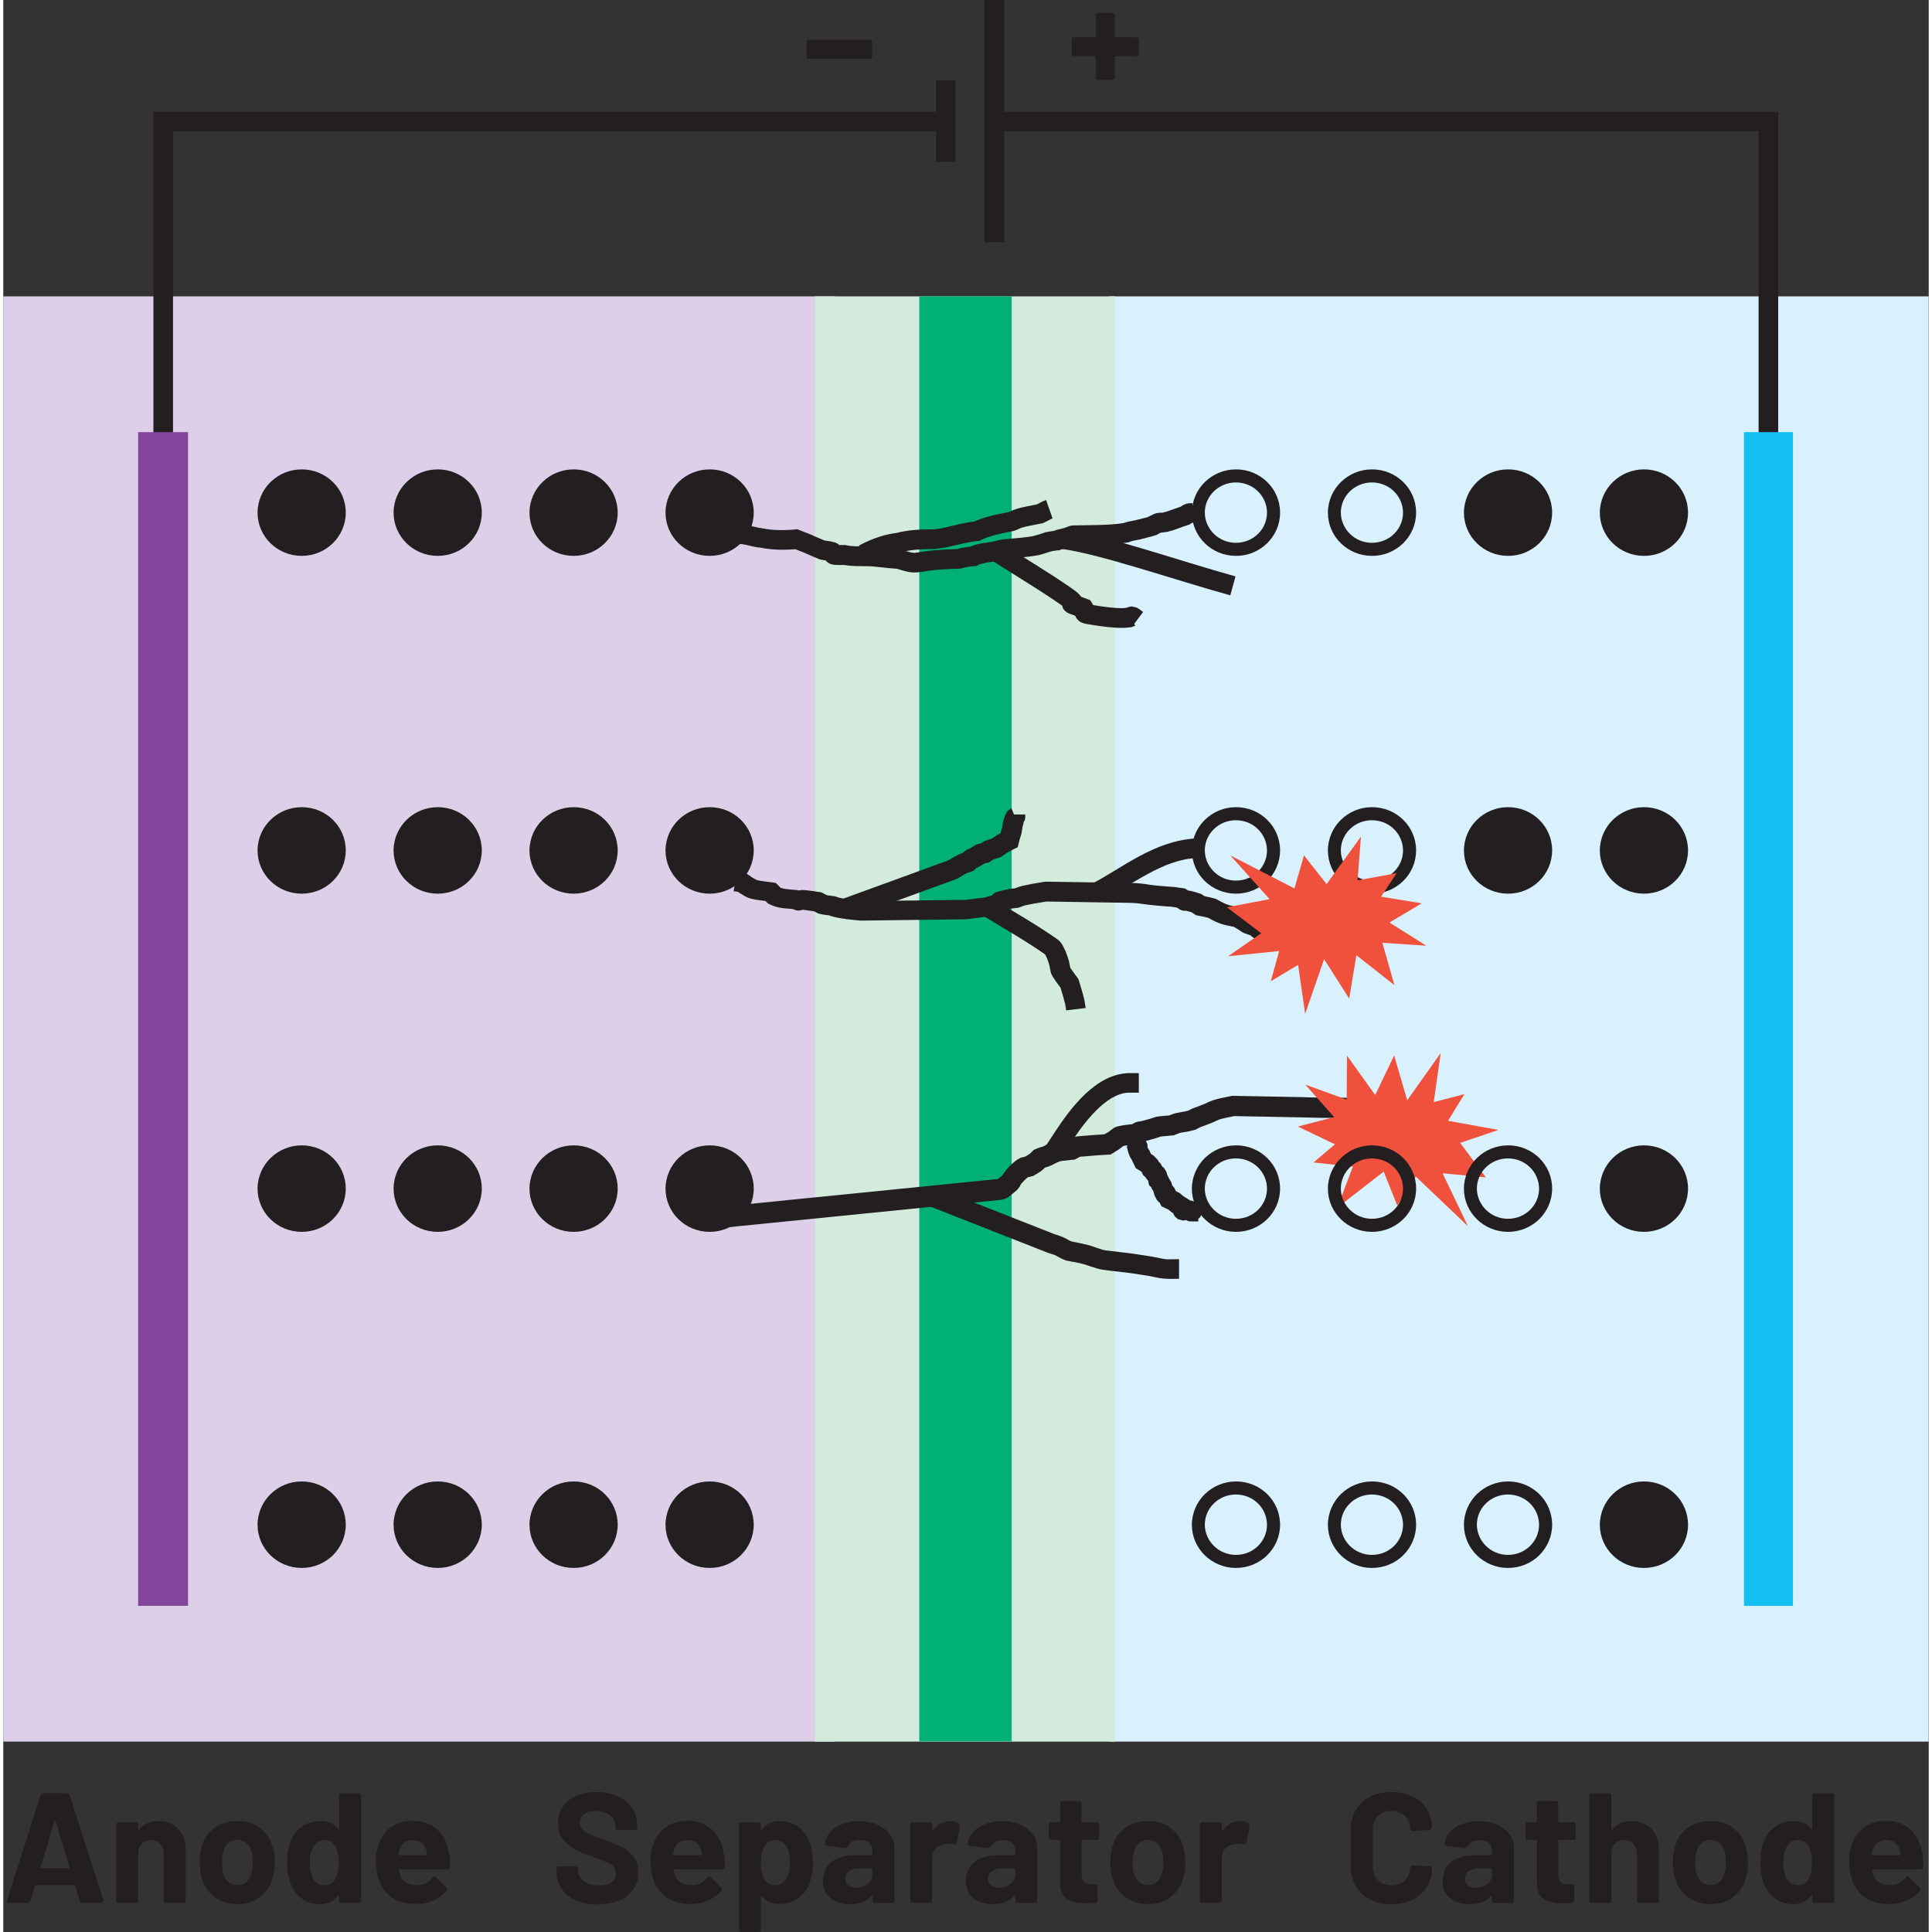
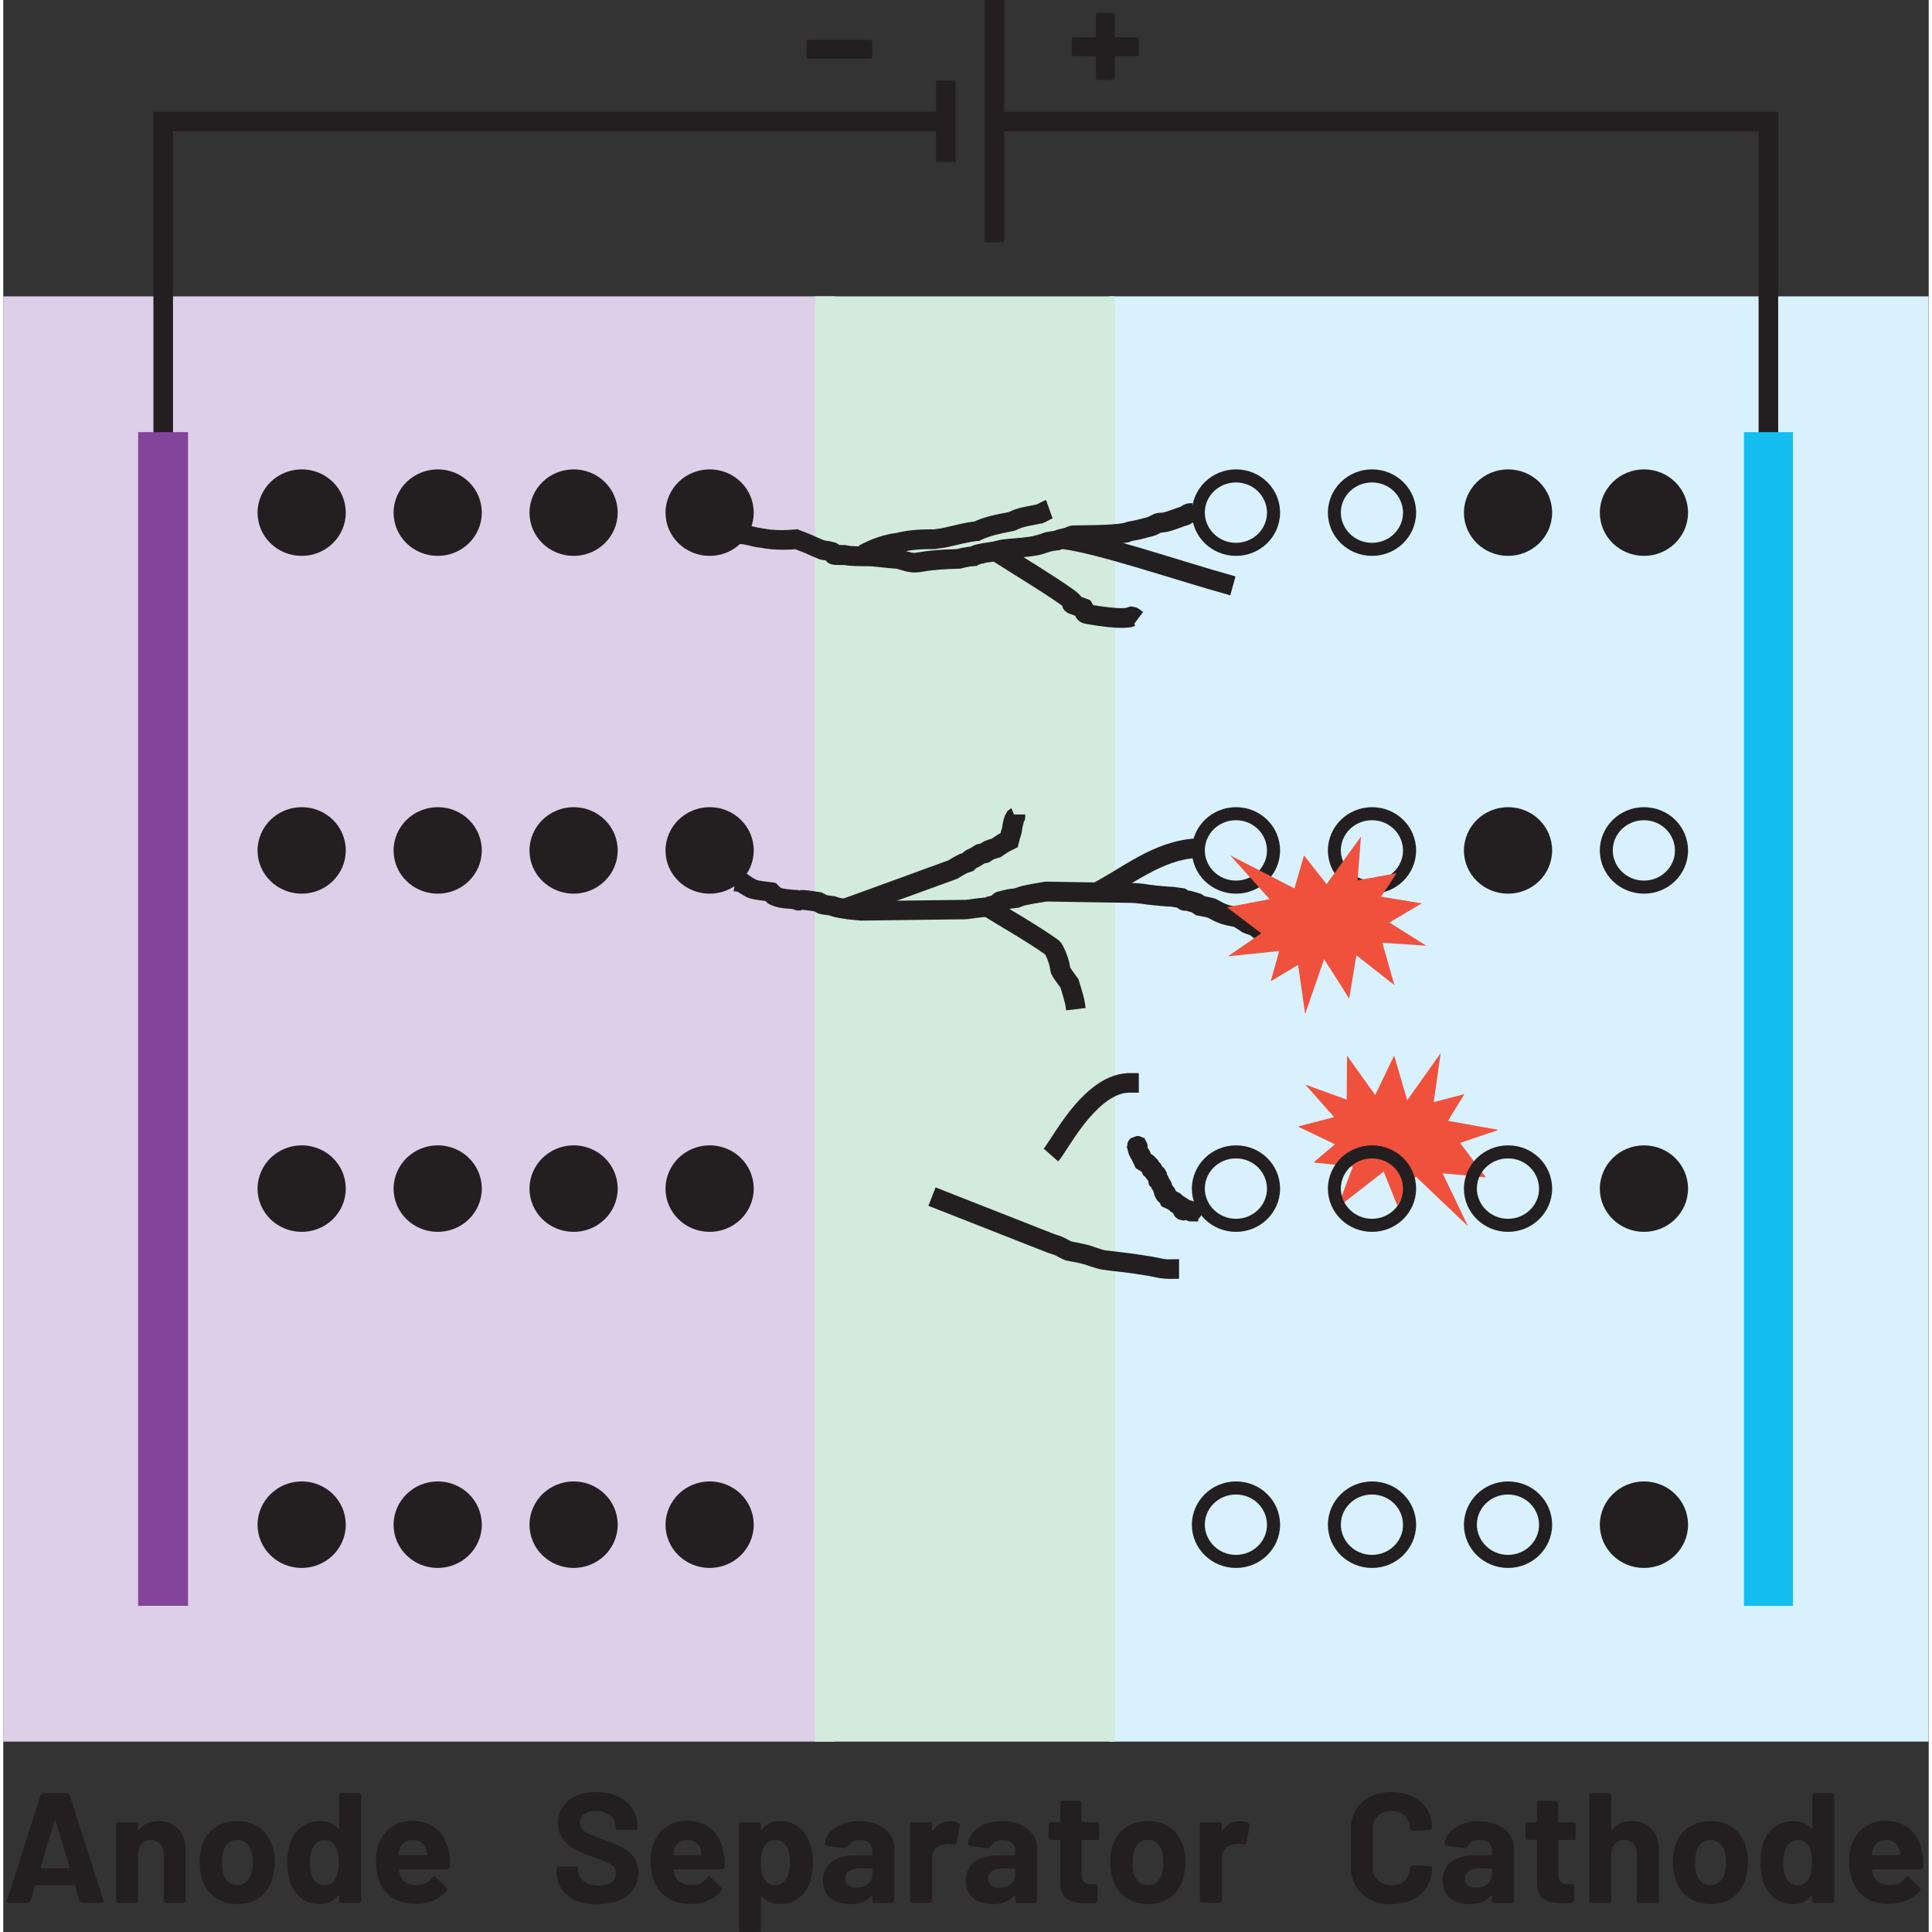
<svg xmlns="http://www.w3.org/2000/svg" id="uuid-df239a40-dd8b-4090-8acc-01e5957c69e6" width="2.05in" height="2.05in" viewBox="0 0 147.35 147.85">
  <rect x="0" y="0" width="147.35" height="147.85" fill="#333333" stroke="none" />
  <rect x="84.63" y="22.68" width="62.71" height="110.6" fill="#d9f1fd" stroke-width="0" />
  <rect y="22.68" width="63.66" height="110.6" fill="#dccfe7" stroke-width="0" />
  <rect x="62.12" y="22.68" width="22.97" height="110.6" fill="#d3ebdd" stroke-width="0" />
-   <polyline points="70.1 22.68 70.1 133.26 77.17 133.26 77.17 22.68" fill="#00b076" stroke-width="0" />
  <path d="M83.84,69.04c2.6-1.35,4.9-3.29,7.54-3.38l-.06-1.5c-3.32.17-5.78,2.36-8.15,3.54l.68,1.34h0Z" fill="#231f20" stroke-width="0" />
  <path d="M55.81,68.19c.27.04.44.05.48.07l.24-.71-.42.62.29.2.02.02h.03c.14.09.37.27.76.38h0c.52.13.98.15,1.35.21l.12-.74-.53.53.29.29.07.07.09.05c.72.38,1.44.33,1.86.39l.08-.75-.24.71.26.09.08.03s.05.03.23.03c.07,0,.2,0,.41-.12.22-.12.37-.47.34-.63-.01-.25-.07-.29-.08-.33v-.03s-.65.33-.65.33h.71c0-.23-.08-.32-.08-.33l-.63.33h.71-.73l.51.52.22-.52h-.73l.51.52-.47-.48.12.66s.15-.01.34-.18l-.47-.48.12.66-.06-.34.02.35h.04s-.06-.35-.06-.35l.02.35h.01c.09,0,.44.03,1.16.14l.12-.74-.34.67.39.2.07.03.07.02c.34.09.61.09.78.12l.11-.74-.24.71.29.1h.03s.03.02.03.02c.76.19,1.49.25,2.17.31h.04s7.9-.1,7.9-.1h0c.37-.01.65-.08.86-.1h0s.88-.1.88-.1h.08s.34-.12.34-.12l.37-.09h.06s.06-.04.06-.04l.35-.18.19-.16c.07-.08.21-.23.22-.54,0-.33-.22-.56-.32-.63l-.24-.12-.2.61.28-.57-.08-.03-.2.61.28-.57-.32.66.5-.53-.18-.12-.32.66.5-.53-.51.54h.75c0-.28-.15-.47-.24-.54l-.51.54h.75-.74l.56.49c.07-.08.18-.25.18-.49h-.74l.56.49-.54-.47.3.65.24-.18-.54-.47.3.65-.22-.48.17.5.05-.02-.22-.48.17.5v-.02s0,.02,0,.02h0s0-.02,0-.02v.02s.22-.05.55-.13h0c.14-.04.35-.05.62-.09h.07s.07-.03.07-.03c.25-.09.41-.16.5-.17h0c.89-.18.28-.06,1.64-.29l-.12-.74v.75s6.37.1,6.37.1v-.75s0,.75,0,.75c.48.01.71.04.94.07.23.03.51.08.97.12.93.09,1.14.1,1.28.1h.04s0-.1,0-.1v.1s0,0,0,0v-.1s0,.1,0,.1v-.42l-.05.42h.05s0-.42,0-.42l-.05.42s.18.03.66.1l.11-.74-.42.62.25.17.11.07c.05.03.18.09.38.1l.25-.04h.02s-.19-.54-.19-.54v.57s.19-.03.19-.03l-.19-.54v.57s0-.17,0-.17l-.02.17h.02s0-.17,0-.17l-.02.17s.21.04.57.16l.24-.71-.42.62.29.2.12.08.62.12.37.09.18-.73-.33.67c.22.11.49.28.84.42h0s0,0,0,0c.47.19.94.26,1.31.33l.15-.74-.39.64.48.29.28.19.05.03.06.03c.28.12.51.17.66.23l.23-.71-.45.6.29.23.07.05.1.07c.06.03.19.1.38.1l.33-.07h.01s-.31-.63-.31-.63l.17.68.14-.05-.31-.63.17.68-.16-.65v.67s.16-.02.16-.02l-.16-.65v.67s0-.5,0-.5l-.08.49h.08s0-.49,0-.49l-.08.49.02-.09-.02.09h0s.02-.09.02-.09l-.02.09.19.06.3.12h.01s.23-.44.23-.44l-.3.4.07.04.23-.44-.3.4.42-.57-.54.45.12.11.42-.57-.54.45.57-.48h-.74c0,.28.12.41.17.48l.57-.48h-.74s.75,0,.75,0l-.49-.57c-.13.1-.27.34-.26.57h.75l-.49-.57.48.56-.12-.73c-.06.02-.16.02-.36.17l.48.56-.12-.73.12.68v-.69h-.12s.12.69.12.69v-.69.5l.07-.5h-.07s0,.5,0,.5l.07-.5v.09s0-.09,0-.09h0s-.01.09-.01.09l.02-.09h0s-.01,0-.01,0h-.11s-.18.01-.18.01c-.33.08-.57.38-.57.73,0,.23.1.38.15.46l.22.2.15.07h.06s.11.04.4.11l.18-.73-.63.41.2.3.08.13.13.08c.36.23.69.22.87.23h.13v-1.5h-.13s-.11,0-.11,0l-.03.19.1-.15-.07-.03-.03.19.1-.15-.42.62.63-.41-.2-.3-.16-.24-.28-.07-.35-.09-.07-.02h-.01s-.1.45-.1.45l.11-.45h0s-.1.45-.1.45l.11-.45-.17.7.19-.7h-.02s-.17.7-.17.7l.19-.7-.2.72.24-.71h-.04s-.2.71-.2.71l.24-.71-.24.71.32-.68-.08-.03-.24.71.32-.68-.32.68.45-.6-.13-.08-.32.68.45-.6-.45.6.6-.46-.14-.14-.45.6.6-.46-.6.46h.75c0-.23-.1-.38-.15-.46l-.6.46h.75-.75l.18.73-.18-.73v.75s.18-.02.18-.02l-.18-.73v.75s0-.75,0-.75l-.11.74h.11s0-.74,0-.74l-.11.74v-.08s0,.08,0,.08h0s.01-.08.01-.08v.08s.16.02.16.02l.22-.03.29-.15c.13-.1.27-.34.26-.57-.02-.38-.18-.48-.23-.55l-.2-.14c-.12-.07-.24-.11-.49-.21-.27-.09-.38-.14-.63-.15l-.31.06-.05.02h0s.33.66.33.66v-.74c-.19,0-.32.07-.33.08l.33.66v-.74s0,.74,0,.74l.37-.64s-.18-.1-.37-.1v.74l.37-.64-.33.57.4-.53-.07-.05-.33.57.4-.53-.11.15.12-.14h0s-.11.14-.11.14l.12-.14s-.14-.12-.38-.3l-.1-.07-.12-.04c-.24-.08-.42-.12-.52-.17l-.31.68.42-.62-.29-.2h-.02s-.51-.31-.51-.31l-.11-.07-.13-.03c-.4-.08-.79-.15-1.05-.26h0c-.2-.08-.43-.22-.73-.37l-.07-.04-.47-.12h-.02s-.36-.08-.36-.08l-.17-.11-.08-.06-.1-.03c-.54-.17-.75-.23-1.02-.24l-.27.04h-.04s.05.16.05.16l-.05-.15h0s.05.15.05.15l-.05-.15.23.67v-.71l-.23.04.23.67v-.71.7l.33-.62s-.14-.08-.33-.08v.7l.33-.62-.15.28.17-.26h-.02s-.15.26-.15.26l.17-.26-.26-.17-.14-.09-.17-.02c-.66-.09-.62-.1-.82-.11h-.04s-.22,0-1.14-.09c-.42-.04-.63-.08-.9-.12-.27-.04-.59-.07-1.11-.08h0s-6.45-.1-6.45-.1h-.07c-1.32.23-.82.13-1.69.31h0c-.32.07-.54.18-.68.22l.24.71-.11-.74c-.19.03-.44.04-.75.11h0c-.27.06-.43.1-.54.13l-.17.05-.16.07-.18.15c-.07.08-.19.26-.19.5l.14.44.28.24.12.05.12-.37-.14.36h.02s.12-.36.12-.36l-.14.36.24-.63-.42.53.18.1.24-.63-.42.53.45-.57h-.73c0,.29.18.51.28.57l.45-.57h-.73.71l-.52-.49c-.05.06-.18.2-.19.49h.71l-.52-.49.4.38-.32-.45-.09.08.4.38-.32-.45.11.16-.1-.17h-.01s.11.17.11.17l-.1-.17-.14.06.3.69-.18-.73-.39.1h-.03s-.24.09-.24.09l-.8.09h0c-.32.04-.56.09-.72.09h0s-7.85.1-7.85.1v.75s.08-.75.08-.75c-.7-.07-1.36-.13-1.95-.28l-.18.73.24-.71-.29-.1-.06-.02h-.07c-.29-.05-.49-.06-.59-.09l-.2.72.34-.67-.39-.2-.1-.05-.12-.02c-.76-.12-1.13-.16-1.39-.16l-.35.05-.32.19c-.14.12-.24.37-.23.55,0,.22.07.32.09.36h0s.62-.31.62-.31l-.64.28.02.05.62-.33-.64.28.68-.29h-.74c0,.19.05.25.06.29l.68-.29h-.74s.75,0,.75,0l-.41-.63c-.22.12-.36.46-.34.63h.75l-.41-.63.4.63v-.74c-.07,0-.2,0-.4.12l.4.63v-.74.66l.18-.64-.18-.02v.66l.18-.64s-.1-.03-.28-.09l-.08-.03h-.08c-.56-.05-1.08-.08-1.28-.21l-.36.66.53-.53-.29-.29-.17-.17-.24-.04c-.48-.07-.89-.1-1.2-.18h0s-.18-.08-.42-.23l-.37.65.42-.62-.29-.2-.08-.06-.1-.03c-.34-.11-.58-.1-.7-.13l-.25,1.48h0Z" fill="#231f20" stroke-width="0" />
  <path d="M74.62,69.85c1.76,1.1,3.54,2.08,5.17,3.23h0s.18-.25.18-.25l-.25.19.07.06.18-.25-.25.19s.12.21.19.41c.08.2.14.42.17.52l.72-.2-.74.15.1.49.02.09.04.08c.11.23.24.4.39.62.15.2.3.4.38.51l.6-.45-.72.21c.14.48.28.93.39,1.36h0s.05.3.05.3l.03.21,1.49-.18s-.05-.4-.11-.68h0c-.12-.5-.27-.96-.4-1.4l-.04-.13-.08-.11c-.09-.12-.23-.31-.36-.49l-.17-.25-.05-.09v-.02s-.05.02-.05.02l.04-.02h0s-.04.02-.04.02l.04-.02-.68.31.74-.15-.1-.49v-.03s-.01-.03-.01-.03c-.05-.18-.14-.47-.26-.77l-.22-.45c-.09-.15-.17-.3-.4-.47h0c-1.72-1.21-3.53-2.21-5.24-3.28l-.8,1.27h0Z" fill="#231f20" stroke-width="0" />
  <path d="M64.51,70.34l8.49-3.09.55-.33-.39-.64.36.66c.18-.1.24-.13.27-.14.03-.01.11-.04.29-.1l.17-.06.12-.12.16-.16h0s-.41-.44-.41-.44l.26.54.15-.1-.41-.44.26.54-.25-.52.21.54.05-.02-.25-.52.21.54h0c.08-.03.22-.09.46-.23h0s.32-.2.32-.2l.07-.06.02-.02h0s0,0,0,0h0s0-.01,0-.01h0s-.44-.5-.44-.5l.24.63.2-.12-.44-.51.24.63-.18-.47.11.49.06-.02-.18-.47.11.49s.14-.03.36-.08l.13-.03.4-.27-.41-.62.31.68.28-.1.2-.06.11-.03.1-.07c.36-.24.48-.33.51-.34.01-.01.08-.04.39-.2l.31-.15.18-.7.09-.27v-.04s.02-.04.02-.04c.06-.3.07-.49.09-.55h0s.08-.27.08-.27h0s-.47-.24-.47-.24l.39.35.08-.12-.47-.23.39.35-.52-.47.31.62.21-.16-.52-.47.31.62-.31-.62.26.64.04-.02-.31-.62.26.64.22-.14.2-.3c.07-.25.04-.25.05-.3v-.17h-1.5v.17h.48l-.47-.06v.06s.47,0,.47,0l-.47-.06.73.09-.53-.51c-.18.19-.19.37-.2.42l.73.09-.53-.51.53.51-.34-.66-.2.15.53.51-.34-.66.32.63-.27-.65-.05.02.32.63-.27-.65-.3.21-.19.34c-.04.11-.08.23-.13.42h0c-.08.32-.08.53-.11.62l.73.16-.71-.24-.1.29v.03s-.11.42-.11.42l.73.18-.34-.67c-.29.15-.36.17-.51.26-.13.08-.2.14-.55.37l.42.62-.2-.72s-.4.11-.69.23l-.06.03-.35.23.41.62-.18-.73-.28.07-.19.05-.24.15h-.01s0,.01,0,.01l-.15.09h0s-.21.11-.21.11h-.03s-.17.1-.17.1c-.23.17-.17.15-.33.3l.53.53-.24-.71-.38.13c-.14.06-.24.12-.43.22h-.01s-.44.27-.44.27l-8.35,3.04.51,1.41h0Z" fill="#231f20" stroke-width="0" />
-   <path d="M55.23,93.94l21.13-2.12h0c.56-.09.76-.4.86-.45h0s.37-.31.37-.31l.22-.29.07-.21-.39-.09.35.2.04-.11-.39-.09.35.2-.05-.03.05.03h0s-.05-.03-.05-.03l.05.03.08-.1h0s.29-.31.29-.31l.16-.14.05-.04h0s-.29-.69-.29-.69l.18.73.39-.1.13-.03.11-.07c.11-.08.39-.19.7-.49h0s.2-.2.2-.2l-.53-.53.33.67s.21-.03.59-.2h0c.29-.16.67-.33.73-.32h0s.88-.1.88-.1h.13s.51-.27.51-.27l-.34-.67.16.73h0s0,0,0,0h0s0-.01,0-.01h0c.11,0,.69-.06,1.2-.1.52-.04,1-.07,1.05-.07h.18s.64-.4.64-.4l.03-.02.42-.32-.45-.6.34.67-.13-.26.1.28.03-.02-.13-.26.1.28s.31-.07.54-.09c.25-.03.45-.04.51-.05l.19-.02.16-.1.24-.17h0s-.25-.39-.25-.39l.21.42.05-.03-.25-.39.21.42-.28-.56.07.62.21-.06-.28-.56.07.62-.02-.13v.13s.02,0,.02,0l-.02-.13v.13c.08,0,.28-.03.58-.11.4-.11.63-.18.78-.23l.2-.07-.03-.1.03.1h0s-.03-.1-.03-.1l.03.1-.06-.23.04.24h.02s-.06-.24-.06-.24l.04.24h.04c.1-.01.34-.03.85-.08h.08s.08-.04.08-.04c.27-.1.42-.17.47-.17.36-.06.44-.07.56-.09.13-.03.19-.05.48-.12l.08-.02.07-.04c.19-.1.29-.15.34-.17h.03s-.12-.28-.12-.28l.09.28h.03s-.12-.28-.12-.28l.09.28c.06-.02.22-.07.78-.29h0c.29-.12.5-.23.64-.28.27-.09.79-.19,1.18-.27l-.15-.74v.75s5.28.1,5.28.1v-.75s0,.75,0,.75c1.02.03,1.71.04,2.19.04.38,0,.63,0,.81,0,.25,0,.33,0,.48.03.15.03.4.09.87.21l.18-.73-.42.62.29.2.07.05.08.03c.28.1.44.15.68.16l.3-.05.04-.02h0s-.28-.67-.28-.67v.72c.18,0,.27-.06.28-.06l-.28-.67v.72s0-.72,0-.72l-.46.56s.2.16.46.16v-.72l-.46.56.31-.38-.35.34.04.03.31-.38-.35.34.17.17,1.06-1.06-.15-.15-.1-.09s-.22-.17-.49-.18l-.29.06h0s.22.56.22.56v-.61s-.22.04-.22.04l.22.56v-.61s0,.37,0,.37l.05-.36h-.05s0,.36,0,.36l.05-.36h-.04s-.16-.07-.16-.07l-.26.7.42-.62-.29-.2-.11-.07-.13-.03c-.46-.11-.71-.18-.96-.23-.25-.05-.48-.06-.75-.06-.2,0-.45,0-.81,0-.47,0-1.14,0-2.14-.04h0s-5.38-.1-5.38-.1l-.08.02c-.38.08-.92.17-1.37.32-.33.11-.56.25-.73.31h0c-.28.11-.45.17-.54.21l-.12.04-.21.08c-.07.03-.16.08-.37.19l.34.67-.18-.73c-.3.07-.37.09-.4.1-.04,0-.16.02-.52.09-.36.07-.58.19-.7.23l.24.71-.07-.75c-.79.08-.81.06-1.11.12l-.27.09c-.12.04-.32.1-.7.2l-.27.06h-.06s-.24.06-.24.06c-.28.13-.22.13-.44.27l.42.62-.08-.75h0c-.08,0-.35.03-.63.06l-.44.07c-.15.03-.27.05-.46.14l-.06.03-.41.31-.46.27.39.64-.06-.75s-.56.04-1.11.08c-.27.02-.55.04-.79.06-.24.02-.4.04-.56.07l-.09.02-.36.18-.75.08h0c-.57.08-.96.34-1.23.47h0s-.2.03-.59.2l-.11.06-.28.28h0s-.19.12-.48.3l.42.62-.18-.73-.39.1h-.06s-.05.04-.05.04c-.3.14-.48.31-.66.47l-.4.41h0s-.28.39-.28.39l-.09.25.49.11-.48-.16v.04s.48.11.48.11l-.48-.16.57.19-.48-.35-.08.17.57.19-.48-.35.29.21-.26-.25-.03.04.29.21-.26-.25-.25.2h0s-.2.16-.2.16h-.01s.12.22.12.22l-.03-.24-.1.03.12.21-.03-.24.09.74-.07-.75-21.12,2.12.15,1.49h0Z" fill="#231f20" stroke-width="0" />
  <path d="M70.83,92.29l9.08,3.57h0c.27.1.46.14.55.18h0c.17.07.42.25.81.4l.06.02.55.11.15-.74-.16.73c.32.07.6.12.84.19h0s0,0,0,0c0,0,.28.09.54.18.28.09.55.18.83.23.82.12,1.6.18,2.35.29h0s1.27.2,1.27.2h0c.3.05.67.16,1.13.2h0s0,0,0,0l.43.02c.27,0,.51-.01.72-.01v-1.5c-.27,0-.51.01-.72.01h-.29s0-.01,0-.01c-.27-.02-.61-.12-1.03-.19h0s-1.28-.2-1.28-.2h0s0,0,0,0c-.82-.12-1.61-.19-2.36-.29-.04,0-.33-.08-.57-.17-.26-.09-.46-.16-.62-.21h0c-.34-.09-.65-.15-.93-.21h0s-.5-.1-.5-.1l-.15.74.27-.7c-.16-.05-.39-.22-.76-.38h0c-.28-.12-.5-.16-.62-.21l-.26.7.27-.7-9.08-3.57-.55,1.4h0Z" fill="#231f20" stroke-width="0" />
  <path d="M80.73,88.88c.26-.3.5-.71.86-1.25.52-.8,1.21-1.81,2.01-2.61.79-.81,1.66-1.36,2.47-1.4h0s.24,0,.24,0c.17,0,.37,0,.59,0v-1.5c-.17,0-.37,0-.59,0h-.34s0,.01,0,.01c-.92.06-1.74.46-2.44.98-1.06.78-1.91,1.87-2.58,2.82-.33.48-.62.92-.85,1.28-.23.35-.42.63-.48.69l1.12.99h0Z" fill="#231f20" stroke-width="0" />
  <path d="M85.94,87.73l.18.32.05.09.04.06.06.07.1.09c.06.03.13.12.44.14l.44-.14c.2-.15.26-.32.29-.41l.03-.2c0-.19-.03-.21-.04-.25l-.06-.14-.1-.14-.12-.12c-.07-.05-.17-.16-.49-.17l-.47.17c-.19.16-.24.32-.26.41l-.02.2c0,.2.03.28.08.46h0c.05.19.13.37.21.49l.1.16.66-.35-.68.33.19.39.09.2.42.26.04.04.04.09.08.16.16.13.05.09.02.02.02.02.1.13.06.07.08.07.11.07c.06.03.15.08.35.09.19.02.52-.14.64-.35.12-.2.11-.33.12-.4l-.04-.24-.07-.15-.05-.08-.02-.03v-.02s-.02-.02-.02-.02l-.02-.03-.04-.05-.08-.07-.12-.08c-.06-.03-.15-.08-.35-.09-.2,0-.39.08-.53.22-.14.14-.22.33-.22.53h0s.04.23.04.23l.05.12.03.06.17.26.63-.41-.73.16.06.29.04.21.16.16.04.09.02.04.1.15.09.3v.03s.02.03.02.03l.11.23.08.13.12.13c.07.05.19.18.5.19.26.01.52-.17.61-.31.14-.2.13-.29.14-.35v-.12s0-.1,0-.1h0s-.33,0-.33,0h.33v-.02s-.33.02-.33.02h.33-.65l.63.17.02-.17h-.65l.63.17-.71-.19.56.47.14-.28-.71-.19.56.47-.57-.48v.74c.22,0,.48-.14.57-.27l-.57-.48v.74-.73l-.42.6c.07.05.19.13.42.13v-.73l-.42.6.37-.53-.52.38.15.15.37-.53-.52.38.18-.13-.19.12v.02s.19-.13.19-.13l-.19.12.09.17h0s.09.2.09.2l.11.23.55.26.14.13.05.04.37.23.4-.64-.71.23.1.3.13.24.24.2.37.1c.22,0,.3-.06.33-.07h.02s-.12-.29-.12-.29v.3l.12-.03-.12-.28v.3-.03.03s0,0,0,0v-.03.03s.03,0,.03,0l.07.02h0s.2-.49.2-.49l-.31.43.11.06.2-.49-.31.43.41-.58-.56.43.16.15.41-.58-.56.43.59-.45h-.74c0,.21.09.36.15.45l.59-.45h-.74s.74,0,.74,0l-.58-.46c-.08.1-.16.27-.16.46h.74l-.58-.46.57.45-.27-.67-.3.23.57.45-.27-.67.22.57v-.61s-.22.04-.22.04l.22.57v-.61s0,.71,0,.71l.08-.71h-.08s0,.71,0,.71l.08-.71-.08.74.21-.71-.13-.03-.08.74.21-.71-.21.72.42-.62-.2-.09-.21.72.42-.62-.42.62.61-.44-.19-.19-.42.62.61-.44-.61.44h.75l-.14-.44-.61.44h.75-.75l.51.55c.08-.07.24-.24.24-.55h-.75l.51.55-.51-.55.25.71.26-.16-.51-.55.25.71-.23-.67.09.7.15-.03-.23-.67.09.7v-.06s0,.06,0,.06h0s0-.06,0-.06v.06s.18,0,.44,0v-1.5c-.22,0-.37,0-.46,0h-.12s-.07.01-.07.01l-.09.02-.14.05-.18.12c-.08.07-.24.24-.24.55l.14.44c.14.18.25.22.31.25.2.08.21.05.25.06h.06s.21-.02.21-.02l.23-.09.22-.19c.08-.1.17-.28.16-.47,0-.19-.07-.34-.13-.43l-.26-.24-.4-.15-.41-.06-.44.08-.06.02.03.07-.03-.07h0s.03.07.03.07l-.03-.07.25.64v-.69l-.25.05.25.64v-.69.72l.35-.63-.35-.09v.72l.35-.63-.33.61.61-.33s-.08-.16-.28-.27l-.33.61.61-.33-.39.21.41-.16-.03-.05-.39.21.41-.16-.07-.21-.08-.26-.49-.31-.17-.15-.08-.07-.5-.24-.33.68.67-.33-.09-.19h0s-.16-.3-.16-.3l-.11-.15-.14-.13c-.08-.05-.2-.14-.44-.14-.23,0-.48.14-.58.27-.15.2-.15.31-.17.38v.14s0,.1,0,.1h0s.4,0,.4,0h-.4v.02s.4-.02.4-.02h-.4.68l-.66-.16-.02.16h.68l-.66-.16.72.17-.59-.44-.13.27.72.17-.59-.44.6.44v-.75c-.26-.01-.52.17-.6.3l.6.44v-.75.74l.49-.55c-.06-.05-.18-.17-.49-.19v.74l.49-.55-.44.5.57-.35-.13-.15-.44.5.57-.35h0s-.05-.12-.05-.12l-.69.29.71-.23-.12-.39-.03-.09-.15-.24-.07-.15-.05-.11-.03-.03-.02-.08-.03-.13-.07-.12-.13-.21-.02-.04h0s-.55.33-.55.33l.55-.31h0s-.55.31-.55.31l.55-.31-.64.36.65-.33v-.03s-.65.36-.65.36l.65-.33-.67.34.69-.3-.02-.04-.67.34.69-.3-.69.3.71-.23-.02-.06-.69.3.71-.23-.71.23h.75s-.04-.23-.04-.23l-.71.23h.75s0,0,0,0h-.75v.75-.75l-.41.62c.06.03.13.11.41.13v-.75l-.41.62.41-.62-.55.51.14.12.41-.62-.55.51.55-.51-.61.43.06.07.55-.51-.61.43h0s0,0,0,0l.49-.26-.51.22.02.04.49-.26-.51.22.64-.28-.67.21.02.07.64-.28-.67.21.7-.23h-.74l.04.23.7-.23h-.74.75l-.63-.4c-.12.2-.11.33-.12.4h.75l-.63-.4.63.4v-.75c-.19-.02-.52.14-.63.35l.63.4v-.75.75l.35-.66c-.06-.03-.14-.08-.35-.09v.75l.35-.66-.33.63.52-.48s0-.03-.19-.14l-.33.63.52-.48-.25.24.27-.22h-.01s-.25.22-.25.22l.27-.22-.06-.08-.6.45.63-.4-.12-.2-.07-.11-.09-.07-.02-.03-.05-.11-.27-.28-.06-.07-.21-.13-.09-.19h0s0-.03,0-.03l-.16-.25-.03-.07h0s0,0,0,0l-.03-.12h0s-.45.05-.45.05h.45v-.06s-.45.06-.45.06h.45-.69l.63.27.06-.27h-.69l.63.27-.68-.29.46.58.22-.29-.68-.29.46.58-.46-.58v.74s.46-.16.46-.16l-.46-.58v.74s0-.73,0-.73l-.39.62c.07.04.18.11.39.11v-.73l-.39.62.33-.52-.53.34s0,.04.19.19l.33-.52-.53.34.38-.24-.4.21.02.03.38-.24-.4.21.56-.29-.58.25.02.04.56-.29-.58.25.66-.29-.68.23.02.06.66-.29-.68.23.71-.23h-.74l.04.23.71-.23h-.74.75l-.68-.31-.07.31h.75l-.68-.31.68.31-.44-.61-.25.3.68.31-.44-.61.44.61v-.75s-.44.14-.44.14l.44.61v-.75s0,.75,0,.75l.44-.61c-.06-.03-.13-.12-.44-.14v.75l.44-.61-.43.6.57-.48-.13-.12-.43.6.57-.48-.41.34.45-.28-.05-.06-.41.34.45-.28s-.06-.11-.16-.3l-1.32.71h0Z" fill="#231f20" stroke-width="0" />
  <path d="M56.32,41.61c.17.02.37.06.61.1l.11-.74-.14.74c.28.05.59.17,1.11.21l.05-.75-.16.73c.55.12,1.15.17,1.76.17.38,0,.77-.02,1.14-.05l-.06-.75-.28.7c.38.15.9.34,1.18.48h0s0,0,0,0c.31.14.52.22.73.31l.06.03.07.02c.25.06.48.08.66.11h.07s.11-.39.11-.39l-.24.33.13.07.11-.4-.24.33.41-.56h-.69c-.01.26.18.5.28.56l.41-.56h-.69.68l-.6-.32-.08.32h.68l-.6-.32.49.26-.45-.32-.04.06.49.26-.45-.32h0s-.14.1-.17.5l.15.45c.17.22.32.26.41.3.27.08.4.06.71.07h.4s-.02-.76-.02-.76l-.15.74c.72.14,1.28.09,1.65.11h.03s.03,0,.03,0h.14c.6,0,1.29.14,2.35.2l.04-.75-.23.71c.68.22,1.04.32,1.47.32.38,0,.61-.07,1.05-.13.45-.06,1.13-.13,2.34-.16h.08s.49-.12.49-.12l-.18-.73.15.74c.24-.05.38-.07.62-.09h.18s.15-.1.15-.1l.3-.1h.1s.09-.04.09-.04v-.02s0,.02,0,.02h0s0-.02,0-.02v.02s.26-.05.46-.07c.22-.03.41-.05.64-.12l-.22-.72.18.73c.35-.09.44-.11.5-.12.07-.01.22-.02.63-.07l-.08-.75.06.75c.46-.04,1.28-.1,1.83-.21h.02s.02,0,.02,0c.24-.06.45-.11.76-.22h0s.31-.1.31-.1l-.23-.71.18.73c.18-.05.3-.05.56-.09h.06s.33-.12.33-.12l.38-.09-.18-.73.14.74c.22-.04.36-.11.46-.15l.1-.04h.01s-.04-.19-.04-.19l.02.19h.02s-.04-.19-.04-.19l.02.19-.08-.75.02.75c1.12-.04,2.81,0,4.11-.21l.09-.02.08-.04c.08-.04.27-.08.66-.15h.02s.43-.11.43-.11h.04s.04-.02.04-.02c.14-.06.37-.07.75-.21h.02s.43-.22.43-.22h0s0,0,0,0l-.07-.14.03.15h.04s-.07-.15-.07-.15l.03.15h.11s.39-.05.39-.05l-.18-.73.16.73c.54-.12,1.01-.33,1.31-.43h0s.31-.1.31-.1l.07-.02.06-.04.27-.17.04-.03-.17-.24.15.25h.02s-.17-.25-.17-.25l.15.25-.32-.54.13.61.18-.07-.32-.54.13.61-.12-.53.02.55h.09s-.12-.55-.12-.55l.02.55h0s.25,0,.25,0l-.05-1.5h-.2s-.24.03-.24.03l-.25.1-.26.17.37.65-.23-.71-.31.1h0s0,0,0,0c-.39.13-.79.3-1.15.38h-.01s-.01,0-.01,0h-.02c-.06.02-.38-.03-.75.16l.34.67-.33-.67-.41.2.33.67-.29-.69c-.07.04-.3.06-.69.19l.26.7-.18-.73-.41.1.18.73-.14-.74c-.37.07-.65.11-.98.25l.3.69-.13-.74c-1.06.19-2.73.16-3.9.19h-.03s-.03,0-.03,0c-.25.03-.4.1-.51.15l-.17.06h-.02s-.43.11-.43.11h-.03s-.33.12-.33.12l.23.71-.12-.74c-.14.03-.35.04-.67.11h-.03s-.33.12-.33.12h0s0,0,0,0c-.25.08-.41.12-.67.19l.19.73-.15-.74c-.39.08-1.23.16-1.66.19h-.01s-.01,0-.01,0c-.39.04-.51.05-.68.07-.18.03-.31.06-.65.15h-.02s-.02.01-.02.01c0,0-.23.04-.45.07-.23.04-.45.05-.72.14l.26.71-.06-.75c-.36.03-.69.16-.93.3l.38.65-.04-.75c-.33.02-.58.07-.82.11h-.02s-.43.11-.43.11l.18.73-.02-.75c-1.25.03-2.01.1-2.51.17-.51.07-.74.12-.85.12-.12,0-.34-.04-1.01-.25l-.09-.03h-.09c-.95-.06-1.62-.21-2.44-.21h-.2s.03.75.03.75l.04-.75c-.52-.02-.93.01-1.43-.09l-.08-.02h-.08s-.37,0-.37,0c-.2,0-.31,0-.31-.01l-.08.51.24-.44-.16-.06-.08.51.24-.44-.34.62.57-.41-.23-.21-.34.62.57-.41-.59.42h.72s-.14-.42-.14-.42l-.59.42h.72s-.7,0-.7,0l.6.36s.09-.14.1-.36h-.7l.6.36-.42-.25.39.29.03-.04-.42-.25.39.29s.15-.1.18-.51l-.18-.51c-.16-.18-.3-.23-.4-.27l-.31-.08c-.24-.04-.46-.07-.57-.09l-.17.73.3-.69c-.29-.13-.48-.19-.7-.3l-.32.68.33-.67c-.4-.2-.93-.39-1.29-.53l-.16-.07-.18.02c-.33.03-.68.05-1.01.05-.52,0-1.03-.04-1.43-.13h-.05s-.06-.02-.06-.02c-.27-.02-.49-.1-.94-.19h-.01s-.01,0-.01,0c-.2-.03-.39-.07-.62-.1l-.21,1.48h0Z" fill="#231f20" stroke-width="0" />
  <path d="M66.19,43.09c.87-.47,1.69-.73,2.36-.8h.06s.06-.02.06-.02c.67-.18,1.5-.25,2.25-.25h.32s.09,0,.09,0l.08-.02c.13-.03.34-.05.57-.08h.01s.01,0,.01,0c.96-.2,1.84-.45,2.56-.52h.13s.12-.07.12-.07c.78-.36,1.44-.48,2.32-.66l-.15-.74.07.75c.26-.02.49-.12.61-.18l.25-.11h.02s.02-.01.02-.01c.29-.1.92-.2,1.54-.33h.05s.05-.03.05-.03c.33-.14.58-.31.71-.35l-.5-1.41c-.38.14-.7.36-.75.36l.27.7-.17-.73c-.53.12-1.15.2-1.68.38l.24.71-.2-.72c-.24.07-.41.16-.5.2l-.1.04h-.04s-.04.01-.04.01c-.85.17-1.68.31-2.66.76l.31.68-.07-.75c-.92.09-1.83.37-2.71.55l.15.73-.13-.74c-.12.02-.35.04-.61.09l.15.73.02-.75h-.36c-.83,0-1.77.06-2.63.29l.19.73-.08-.75c-.92.1-1.91.43-2.92.97l.71,1.32h0Z" fill="#231f20" stroke-width="0" />
  <path d="M80.94,42c2.86.36,8.57,2.34,12.96,3.56l.4-1.45c-4.34-1.2-9.98-3.19-13.17-3.6l-.19,1.49h0Z" fill="#231f20" stroke-width="0" />
  <path d="M75.81,42.99c1.68,1.08,3.44,2.12,4.98,3.19h.02s-.02,0-.02,0c.27.18.42.31.48.36l.02.02.24-.22-.28.16.04.06.24-.22-.28.16.57-.33h-.65c0,.18.06.28.08.33l.57-.33h-.65.71l-.38-.6c-.15.07-.35.37-.33.6h.71l-.38-.6.33.53-.03-.63s-.08-.02-.3.1l.33.53-.03-.63v.15s0-.15,0-.15h0s0,.15,0,.15v-.15s-.07,0-.07,0l-.16.03-.25.13c-.12.08-.3.32-.29.59,0,.28.13.43.19.5l.21.17.16.07c.11.04.33.12.82.3l.26-.7-.62.41.41-.27-.5.04.09.23.41-.27-.5.04v.11c.02.11.06.36.26.57.19.21.43.28.62.32,1.37.24,2.2.31,2.75.31.37,0,.63-.04.83-.09l.2-.07h0s-.22-.57-.22-.57v.61s.22-.04.22-.04l-.22-.57v.61s0-.64,0-.64l-.28.58.28.06v-.64l-.28.58.15-.32-.2.29.04.02.15-.32-.2.29.27.2.9-1.2-.3-.22-.18-.11-.37-.09c-.22,0-.33.07-.36.08l-.07.02c-.05.01-.17.03-.38.03-.41,0-1.17-.06-2.49-.29l-.04.21.08-.2h-.04s-.04.2-.04.2l.08-.2-.2.49.45-.28-.24-.21-.2.49.45-.28-.45.28.53-.09-.07-.19-.45.28.53-.09-.33.06.33-.03v-.03s-.33.06-.33.06l.33-.03v-.02c0-.06,0-.27-.16-.54l-.13-.2-.23-.09c-.37-.14-.59-.22-.73-.27l-.12-.04h0s-.22.55-.22.55l.28-.52-.06-.03-.22.55.28-.52-.35.64.47-.56-.12-.08-.35.64.47-.56-.48.57.61-.43-.14-.15-.48.57.61-.43-.61.43h.75c0-.21-.08-.35-.13-.43l-.61.43h.75s-.75,0-.75,0l.5.56c.11-.09.26-.32.25-.56h-.75l.5.56-.5-.55.14.73c.05-.02.13,0,.36-.18l-.5-.55.14.73-.13-.68.02.69h.11s-.13-.69-.13-.69l.02.69h.05s.32-.08.32-.08l.3-.24.16-.47c0-.28-.11-.41-.17-.5-.2-.26-.4-.41-.86-.73h0c-1.6-1.11-3.37-2.16-5.03-3.22l-.81,1.26h0Z" fill="#231f20" stroke-width="0" />
  <polygon points="105.64 89.66 102.09 92.42 103.28 89.28 100.27 88.96 101.91 87.57 99.07 86.21 101.85 85.49 99.64 83 102.81 84.15 102.83 80.78 104.99 83.8 106.44 80.77 107.44 84.2 110 80.59 109.47 84.34 111.82 83.73 110.56 85.77 114.42 86.47 111.49 87.46 113.46 90.1 110.15 89.79 112.09 93.84 108.1 90.04 106.68 92.26 105.64 89.66" fill="#f0513c" fill-rule="evenodd" stroke-width="0" />
  <path d="M31.32,140.81c.26,0,.49.07.67.2s.31.32.38.56c0,0,.02.1.06.34l-.05.06h-2.08l-.06-.06.08-.38c.16-.47.49-.71,1-.71ZM34.12,141.9c-.1-.78-.4-1.4-.88-1.86-.48-.46-1.13-.7-1.93-.7-.63,0-1.18.17-1.64.5-.46.34-.78.79-.97,1.36-.12.34-.18.72-.18,1.16,0,.65.08,1.17.25,1.57.21.56.55,1,1.03,1.31.48.31,1.06.47,1.75.47.5,0,.95-.09,1.37-.27.42-.18.76-.43,1.02-.76l.05-.1-.06-.11-.86-.85-.08-.05-.11.07c-.3.41-.7.62-1.21.62-.64,0-1.06-.22-1.27-.67l-.13-.48.05-.06h3.71l.16-.14c.02-.38,0-.72-.05-1.02ZM25.44,143.75c-.2.34-.48.52-.84.52-.39,0-.69-.17-.89-.52-.17-.32-.25-.72-.25-1.2,0-.54.1-.96.3-1.27.19-.31.48-.47.85-.47.35,0,.62.16.8.47.18.3.26.72.26,1.26s-.08.92-.24,1.21ZM25.7,137.36v2.57l-.02.05-.05-.02c-.32-.4-.77-.6-1.34-.6s-1.07.15-1.47.45c-.4.3-.69.71-.87,1.22-.14.42-.22.92-.22,1.49s.07,1.04.2,1.45c.18.54.47.97.87,1.28.4.31.89.47,1.45.47s1.04-.22,1.38-.66l.05-.02.02.04v.4l.04.1.1.04h1.4l.1-.04.04-.1v-8.11l-.04-.1-.1-.04h-1.4l-.1.04-.04.1ZM17.91,144.26c-.27,0-.5-.08-.69-.24-.19-.16-.32-.38-.4-.66-.06-.2-.08-.48-.08-.84s.03-.66.1-.85c.08-.27.21-.48.39-.64.18-.15.41-.23.68-.23s.49.08.67.23c.18.15.32.36.41.64.06.23.1.52.1.85,0,.3-.03.58-.1.84-.08.28-.21.5-.4.66-.18.16-.41.24-.67.24ZM17.91,145.72c.67,0,1.25-.18,1.72-.53.48-.36.8-.85.98-1.47.11-.38.17-.78.17-1.21s-.06-.86-.19-1.26c-.19-.59-.52-1.05-.98-1.39-.46-.33-1.02-.5-1.68-.5s-1.25.17-1.73.5-.81.8-1,1.39c-.11.38-.17.8-.17,1.27,0,.44.06.85.17,1.22.18.61.5,1.09.98,1.44.48.35,1.06.53,1.73.53ZM11.84,139.36c-.65,0-1.14.23-1.46.7h-.04s-.02-.04-.02-.04v-.42l-.04-.1-.1-.04h-1.4l-.1.04-.04.1v5.88l.04.1.1.04h1.4l.1-.04.04-.1v-3.59c0-.32.09-.58.27-.78.18-.2.42-.3.71-.3s.53.1.71.3c.18.2.27.46.27.78v3.59l.04.1.1.04h1.4l.1-.04.04-.1v-3.94c0-.67-.2-1.2-.59-1.6-.39-.39-.91-.59-1.55-.59ZM2.86,142.9l1.06-3.56.04-.04.04.04,1.08,3.56-.05.07h-2.11l-.05-.07ZM6.02,145.62h1.52l.13-.11v-.06s-2.6-8.11-2.6-8.11l-.16-.12h-1.88l-.16.12-2.59,8.11v.13s.12.04.12.04h1.52l.16-.12.35-1.18.06-.05h2.95l.06.05.36,1.18.16.12Z" fill="#231f20" stroke-width="0" />
  <polygon points="61.61 4.5 66.35 4.5 66.46 4.46 66.5 4.36 66.5 3.2 66.46 3.09 66.35 3.05 61.61 3.05 61.51 3.09 61.47 3.2 61.47 4.36 61.51 4.46 61.61 4.5" fill="#231f20" stroke-width="0" />
  <polygon points="86.76 2.85 85.12 2.85 85.06 2.79 85.06 1.13 85.01 1.03 84.91 .99 83.76 .99 83.66 1.03 83.62 1.13 83.62 2.79 83.56 2.85 81.91 2.85 81.81 2.89 81.77 2.99 81.77 4.16 81.81 4.26 81.91 4.3 83.56 4.3 83.62 4.36 83.62 5.98 83.66 6.08 83.76 6.12 84.91 6.12 85.01 6.08 85.06 5.98 85.06 4.36 85.12 4.3 86.76 4.3 86.86 4.26 86.9 4.16 86.9 2.99 86.86 2.89 86.76 2.85" fill="#231f20" stroke-width="0" />
  <path d="M94.63,139.37c-.55,0-.99.24-1.32.72h-.04s-.02-.04-.02-.04v-.46l-.04-.1-.1-.04h-1.4l-.1.04-.04.1v5.88l.04.1.1.04h1.4l.1-.04.04-.1v-3.28c0-.31.1-.56.3-.75.2-.19.44-.29.73-.32l.26-.02.42.06.17-.08.25-1.37-.07-.18c-.17-.11-.4-.17-.68-.17ZM87.6,144.26c-.27,0-.5-.08-.69-.24-.19-.16-.32-.38-.4-.66-.06-.2-.08-.48-.08-.84s.03-.66.1-.85c.08-.27.21-.48.39-.64.18-.15.41-.23.68-.23s.49.08.67.23c.18.15.32.36.41.64.06.23.1.52.1.85,0,.3-.03.58-.1.84-.08.28-.21.5-.4.66-.18.16-.41.24-.67.24ZM87.6,145.72c.67,0,1.25-.18,1.72-.53.48-.36.8-.85.98-1.47.11-.38.17-.78.17-1.21s-.06-.86-.19-1.26c-.19-.59-.52-1.05-.98-1.39-.46-.33-1.02-.5-1.68-.5s-1.25.17-1.73.5-.81.8-1,1.39c-.11.38-.17.8-.17,1.27,0,.44.06.85.17,1.22.18.61.5,1.09.98,1.44.48.35,1.06.53,1.73.53ZM83.86,140.66v-1.07l-.04-.1-.1-.04h-1.15l-.06-.06v-1.43l-.04-.1-.1-.04h-1.34l-.1.04-.04.1v1.43l-.06.06h-.68l-.1.04-.04.1v1.07l.04.1.1.04h.68l.06.06v3.22c0,.61.18,1.02.5,1.24.33.22.82.33,1.49.33.14,0,.38,0,.72-.02l.14-.16v-1.14l-.04-.1-.1-.04h-.4c-.24,0-.41-.06-.52-.19-.11-.13-.16-.32-.16-.59v-2.54l.06-.06h1.15l.1-.04.04-.1ZM76.2,144.46c-.26,0-.46-.06-.61-.19-.15-.12-.23-.29-.23-.51,0-.25.1-.44.31-.58.2-.14.49-.2.85-.2h.86l.06.06v.43c0,.29-.12.52-.36.71-.24.18-.53.28-.88.28ZM76.44,139.36c-.48,0-.91.08-1.3.23-.39.15-.7.36-.94.64-.24.27-.37.58-.4.91l.13.11,1.45.19.16-.12.32-.37c.16-.09.37-.13.62-.13.32,0,.56.07.72.22.16.15.24.35.24.62v.26l-.06.06h-1.22c-.8,0-1.42.17-1.85.51-.43.34-.65.82-.65,1.43s.19,1.04.58,1.34c.38.3.89.46,1.51.46.74,0,1.28-.22,1.62-.66l.05-.02.02.05v.4l.04.1.1.04h1.4l.1-.04.04-.1v-4.07c0-.38-.11-.73-.34-1.04-.23-.31-.55-.56-.95-.74-.41-.18-.87-.27-1.39-.27ZM72.46,139.37c-.55,0-.99.24-1.32.72h-.04s-.02-.04-.02-.04v-.46l-.04-.1-.1-.04h-1.4l-.1.04-.04.1v5.88l.04.1.1.04h1.4l.1-.04.04-.1v-3.28c0-.31.1-.56.3-.75.2-.19.44-.29.73-.32l.26-.02.42.06.17-.08.25-1.37-.07-.18c-.17-.11-.4-.17-.68-.17ZM65.27,144.46c-.26,0-.46-.06-.61-.19-.15-.12-.23-.29-.23-.51,0-.25.1-.44.31-.58.2-.14.49-.2.85-.2h.86l.06.06v.43c0,.29-.12.52-.36.71-.24.18-.53.28-.88.28ZM65.51,139.36c-.48,0-.91.08-1.3.23-.39.15-.7.36-.94.64-.24.27-.37.58-.4.91l.13.11,1.45.19.16-.12.32-.37c.16-.09.37-.13.62-.13.32,0,.56.07.72.22.16.15.24.35.24.62v.26l-.06.06h-1.22c-.8,0-1.42.17-1.85.51-.43.34-.65.82-.65,1.43s.19,1.04.58,1.34c.38.3.89.46,1.51.46.74,0,1.28-.22,1.62-.66l.05-.02.02.05v.4l.04.1.1.04h1.4l.1-.04.04-.1v-4.07c0-.38-.11-.73-.34-1.04-.23-.31-.55-.56-.95-.74-.41-.18-.87-.27-1.39-.27ZM59.9,143.8c-.2.31-.48.47-.84.47s-.63-.16-.82-.48c-.18-.3-.26-.71-.26-1.25s.08-.92.25-1.21c.18-.34.46-.52.83-.52.41,0,.7.17.89.52.17.3.25.7.25,1.2,0,.54-.1.96-.3,1.27ZM61.74,141.11c-.18-.55-.47-.98-.87-1.29-.4-.31-.88-.46-1.43-.46-.59,0-1.06.22-1.39.66l-.05.02-.02-.04v-.4l-.04-.1-.1-.04h-1.4l-.1.04-.04.1v8.11l.04.1.1.04h1.4l.1-.04.04-.1v-2.57l.02-.05.05.02c.32.4.77.6,1.34.6s1.07-.15,1.47-.45c.4-.3.69-.71.87-1.22.15-.45.23-.95.23-1.5s-.07-1.03-.22-1.44ZM52.34,140.81c.26,0,.49.07.67.2s.31.32.38.56c0,0,.02.1.06.34l-.05.06h-2.08l-.06-.06.08-.38c.16-.47.49-.71,1-.71ZM55.14,141.9c-.1-.78-.4-1.4-.88-1.86-.48-.46-1.13-.7-1.93-.7-.63,0-1.18.17-1.64.5-.46.34-.78.79-.97,1.36-.12.34-.18.72-.18,1.16,0,.65.08,1.17.25,1.57.21.56.55,1,1.03,1.31.48.31,1.06.47,1.75.47.5,0,.95-.09,1.37-.27.42-.18.76-.43,1.02-.76l.05-.1-.06-.11-.86-.85-.08-.05-.11.07c-.3.41-.7.62-1.21.62-.64,0-1.06-.22-1.27-.67l-.13-.48.05-.06h3.71l.16-.14c.02-.38,0-.72-.05-1.02ZM45.53,145.72c.94,0,1.69-.22,2.24-.65.55-.44.83-1.03.83-1.78,0-.5-.13-.91-.39-1.23-.26-.32-.55-.55-.88-.71-.32-.16-.77-.34-1.34-.55-.51-.18-.89-.33-1.13-.44-.24-.11-.43-.23-.55-.37-.12-.14-.19-.3-.19-.5,0-.28.11-.5.32-.66.21-.16.51-.24.88-.24.48,0,.86.12,1.13.35.28.24.41.52.41.86v.1l.04.1.1.04h1.38l.1-.04.04-.1v-.18c0-.51-.13-.96-.4-1.35-.27-.39-.64-.69-1.12-.91-.48-.22-1.02-.32-1.63-.32-.58,0-1.08.1-1.52.29-.44.19-.78.47-1.03.83-.25.36-.37.78-.37,1.26s.13.9.38,1.23c.25.33.56.59.94.79.37.19.83.38,1.36.56.48.18.83.31,1.05.41.22.1.39.22.52.35.13.13.19.29.19.49,0,.26-.1.49-.31.67-.21.18-.52.27-.95.27-.5,0-.9-.11-1.2-.33-.3-.22-.44-.49-.44-.81v-.18l-.04-.1-.1-.04h-1.37l-.1.04-.04.1v.26c0,.5.13.95.39,1.33.26.38.63.67,1.11.88.48.2,1.04.31,1.68.31Z" fill="#231f20" stroke-width="0" />
  <path d="M144.07,140.81c.26,0,.49.07.67.2.18.13.31.32.38.56,0,0,.02.1.06.34l-.05.06h-2.08l-.06-.06.08-.38c.16-.47.49-.71,1-.71ZM146.86,141.9c-.1-.78-.4-1.4-.88-1.86-.48-.46-1.13-.7-1.93-.7-.63,0-1.18.17-1.64.5-.46.34-.78.79-.97,1.36-.12.34-.18.72-.18,1.16,0,.65.08,1.17.25,1.57.21.56.55,1,1.03,1.31.48.31,1.06.47,1.75.47.5,0,.95-.09,1.37-.27.42-.18.76-.43,1.02-.76l.05-.1-.06-.11-.86-.85-.08-.05-.11.07c-.3.41-.7.62-1.21.62-.64,0-1.06-.22-1.27-.67l-.13-.48.05-.06h3.71l.16-.14c.02-.38,0-.72-.05-1.02ZM138.19,143.75c-.2.34-.48.52-.84.52-.39,0-.69-.17-.89-.52-.17-.32-.25-.72-.25-1.2,0-.54.1-.96.3-1.27.19-.31.48-.47.85-.47.35,0,.62.16.8.47.18.3.26.72.26,1.26s-.08.92-.24,1.21ZM138.44,137.36v2.57l-.02.05-.05-.02c-.32-.4-.77-.6-1.34-.6s-1.07.15-1.47.45c-.4.3-.69.71-.87,1.22-.14.42-.22.92-.22,1.49s.07,1.04.2,1.45c.18.54.47.97.87,1.28.4.31.89.47,1.45.47s1.04-.22,1.38-.66l.05-.02.02.04v.4l.04.1.1.04h1.4l.1-.04.04-.1v-8.11l-.04-.1-.1-.04h-1.4l-.1.04-.04.1ZM130.65,144.26c-.27,0-.5-.08-.69-.24-.19-.16-.32-.38-.4-.66-.06-.2-.08-.48-.08-.84s.03-.66.1-.85c.08-.27.21-.48.39-.64.18-.15.41-.23.68-.23s.49.08.67.23c.18.15.32.36.41.64.06.23.1.52.1.85,0,.3-.03.58-.1.84-.08.28-.21.5-.4.66-.18.16-.41.24-.67.24ZM130.65,145.72c.67,0,1.25-.18,1.72-.53.48-.36.8-.85.98-1.47.11-.38.17-.78.17-1.21s-.06-.86-.19-1.26c-.19-.59-.52-1.05-.98-1.39-.46-.33-1.02-.5-1.68-.5s-1.25.17-1.73.5-.81.8-1,1.39c-.11.38-.17.8-.17,1.27,0,.44.06.85.17,1.22.18.61.5,1.09.98,1.44.48.35,1.06.53,1.73.53ZM124.58,139.36c-.65,0-1.14.23-1.46.7h-.04s-.02-.04-.02-.04v-2.65l-.04-.1-.1-.04h-1.4l-.1.04-.04.1v8.11l.04.1.1.04h1.4l.1-.04.04-.1v-3.59c0-.32.09-.58.27-.78.18-.2.42-.3.71-.3s.53.1.71.3c.18.2.27.46.27.78v3.59l.04.1.1.04h1.4l.1-.04.04-.1v-3.94c0-.67-.2-1.2-.59-1.6-.39-.39-.91-.59-1.55-.59ZM120.34,140.66v-1.07l-.04-.1-.1-.04h-1.15l-.06-.06v-1.43l-.04-.1-.1-.04h-1.34l-.1.04-.04.1v1.43l-.06.06h-.68l-.1.04-.04.1v1.07l.04.1.1.04h.68l.06.06v3.22c0,.61.18,1.02.5,1.24.33.22.82.33,1.49.33.14,0,.38,0,.72-.02l.14-.16v-1.14l-.04-.1-.1-.04h-.4c-.24,0-.41-.06-.52-.19-.11-.13-.16-.32-.16-.59v-2.54l.06-.06h1.15l.1-.04.04-.1ZM112.69,144.46c-.26,0-.46-.06-.61-.19-.15-.12-.23-.29-.23-.51,0-.25.1-.44.31-.58.2-.14.49-.2.85-.2h.86l.06.06v.43c0,.29-.12.52-.36.71-.24.18-.53.28-.88.28ZM112.93,139.36c-.48,0-.91.08-1.3.23-.39.15-.7.36-.94.64-.24.27-.37.58-.4.91l.13.11,1.45.19.16-.12.32-.37c.16-.09.37-.13.62-.13.32,0,.56.07.72.22.16.15.24.35.24.62v.26l-.06.06h-1.22c-.8,0-1.42.17-1.85.51-.43.34-.65.82-.65,1.43s.19,1.04.58,1.34c.38.3.89.46,1.51.46.74,0,1.28-.22,1.62-.66l.05-.02.02.05v.4l.04.1.1.04h1.4l.1-.04.04-.1v-4.07c0-.38-.11-.73-.34-1.04-.23-.31-.55-.56-.95-.74-.41-.18-.87-.27-1.39-.27ZM106.23,145.72c.62,0,1.16-.12,1.63-.35.47-.23.83-.56,1.09-.98.26-.42.39-.91.39-1.46l-.04-.08-.1-.04-1.4-.06-.14.13c0,.42-.13.75-.39,1.01-.26.26-.6.38-1.03.38s-.78-.13-1.04-.38c-.26-.26-.39-.59-.39-1.01v-2.89c0-.42.13-.76.39-1.02.26-.26.61-.38,1.04-.38s.77.13,1.03.38c.26.26.39.6.39,1.02l.12.13h.02l1.4-.08.14-.13c0-.55-.13-1.04-.39-1.46-.26-.42-.62-.74-1.09-.97-.47-.23-1.01-.34-1.63-.34s-1.17.12-1.64.36c-.47.24-.84.58-1.09,1.02-.26.44-.38.95-.38,1.52v2.77c0,.58.13,1.08.38,1.52.26.44.62.78,1.09,1.03.47.24,1.02.37,1.64.37Z" fill="#231f20" stroke-width="0" />
  <path d="M71.38,6.15v6.24h1.5v-6.24h-1.5ZM76.59,18.54V0h-1.5v18.54h1.5Z" fill="#231f20" stroke-width="0" />
  <path d="M71.64,8.55H11.49v25.39h1.5V10.05s58.64,0,58.64,0v-1.5h0ZM135.83,35.05V8.55h-59.99v1.5h58.49s0,24.99,0,24.99h1.5,0Z" fill="#231f20" stroke-width="0" />
  <rect x="10.32" y="33.07" width="3.82" height="89.82" fill="#82459b" stroke-width="0" />
  <rect x="133.21" y="33.07" width="3.75" height="89.82" fill="#15bef0" stroke-width="0" />
  <path d="M25.71,39.23h0c0-1.55-1.28-2.81-2.88-2.81s-2.88,1.26-2.88,2.81,1.29,2.81,2.88,2.81,2.88-1.26,2.88-2.81Z" fill="#231f20" stroke-width="0" />
  <path d="M25.71,39.23h.5c0-1.84-1.51-3.31-3.37-3.31-1.85,0-3.37,1.47-3.38,3.31,0,1.84,1.52,3.31,3.38,3.31,1.86,0,3.37-1.48,3.37-3.31h-1c0,1.27-1.05,2.31-2.38,2.31-1.32,0-2.37-1.05-2.38-2.31,0-1.27,1.06-2.31,2.38-2.31,1.33,0,2.37,1.04,2.38,2.31h.5Z" fill="#231f20" stroke-width="0" />
  <path d="M36.12,39.23h0c0-1.55-1.28-2.81-2.88-2.81s-2.88,1.26-2.88,2.81,1.29,2.81,2.88,2.81,2.88-1.26,2.88-2.81Z" fill="#231f20" stroke-width="0" />
  <path d="M36.12,39.23h.5c0-1.84-1.51-3.31-3.37-3.31-1.85,0-3.37,1.47-3.38,3.31,0,1.84,1.52,3.31,3.38,3.31,1.86,0,3.37-1.48,3.37-3.31h-1c0,1.27-1.05,2.31-2.38,2.31-1.32,0-2.37-1.05-2.38-2.31,0-1.27,1.06-2.31,2.38-2.31,1.33,0,2.37,1.04,2.38,2.31h.5Z" fill="#231f20" stroke-width="0" />
  <path d="M46.52,39.23h0c0-1.55-1.28-2.81-2.88-2.81s-2.88,1.26-2.88,2.81,1.29,2.81,2.88,2.81,2.88-1.26,2.88-2.81Z" fill="#231f20" stroke-width="0" />
  <path d="M46.52,39.23h.5c0-1.84-1.51-3.31-3.37-3.31-1.85,0-3.37,1.47-3.38,3.31,0,1.84,1.52,3.31,3.38,3.31,1.86,0,3.37-1.48,3.37-3.31h-1c0,1.27-1.05,2.31-2.38,2.31-1.32,0-2.37-1.05-2.38-2.31,0-1.27,1.06-2.31,2.38-2.31,1.33,0,2.37,1.04,2.38,2.31h.5Z" fill="#231f20" stroke-width="0" />
  <path d="M56.93,39.23h0c0-1.55-1.28-2.81-2.88-2.81s-2.88,1.26-2.88,2.81,1.29,2.81,2.88,2.81,2.88-1.26,2.88-2.81Z" fill="#231f20" stroke-width="0" />
  <path d="M56.93,39.23h.5c0-1.84-1.51-3.31-3.37-3.31-1.85,0-3.37,1.47-3.38,3.31,0,1.84,1.52,3.31,3.38,3.31,1.86,0,3.37-1.48,3.37-3.31h-1c0,1.27-1.05,2.31-2.38,2.31-1.32,0-2.37-1.05-2.38-2.31,0-1.27,1.06-2.31,2.38-2.31,1.33,0,2.37,1.04,2.38,2.31h.5Z" fill="#231f20" stroke-width="0" />
  <path d="M97.21,39.23h.5c0-1.84-1.51-3.31-3.37-3.31-1.85,0-3.37,1.47-3.38,3.31,0,1.84,1.52,3.31,3.38,3.31,1.86,0,3.37-1.48,3.37-3.31h-1c0,1.27-1.05,2.31-2.38,2.31-1.32,0-2.37-1.05-2.38-2.31,0-1.27,1.06-2.31,2.38-2.31,1.33,0,2.37,1.04,2.38,2.31h.5Z" fill="#231f20" stroke-width="0" />
  <path d="M107.62,39.23h.5c0-1.84-1.51-3.31-3.37-3.31-1.85,0-3.37,1.47-3.38,3.31,0,1.84,1.52,3.31,3.38,3.31,1.86,0,3.37-1.48,3.37-3.31h-1c0,1.27-1.05,2.31-2.38,2.31-1.32,0-2.37-1.05-2.38-2.31,0-1.27,1.06-2.31,2.38-2.31,1.33,0,2.37,1.04,2.38,2.31h.5Z" fill="#231f20" stroke-width="0" />
  <path d="M118.03,39.23h0c0-1.55-1.28-2.81-2.88-2.81s-2.88,1.26-2.88,2.81,1.29,2.81,2.88,2.81,2.88-1.26,2.88-2.81Z" fill="#231f20" stroke-width="0" />
  <path d="M118.03,39.23h.5c0-1.84-1.51-3.31-3.37-3.31-1.85,0-3.37,1.47-3.38,3.31,0,1.84,1.52,3.31,3.38,3.31,1.86,0,3.37-1.48,3.37-3.31h-1c0,1.27-1.05,2.31-2.38,2.31-1.32,0-2.37-1.05-2.38-2.31,0-1.27,1.06-2.31,2.38-2.31,1.33,0,2.37,1.04,2.38,2.31h.5Z" fill="#231f20" stroke-width="0" />
  <path d="M128.43,39.23h0c0-1.55-1.28-2.81-2.88-2.81s-2.88,1.26-2.88,2.81,1.29,2.81,2.88,2.81,2.88-1.26,2.88-2.81Z" fill="#231f20" stroke-width="0" />
  <path d="M128.43,39.23h.5c0-1.84-1.51-3.31-3.37-3.31-1.85,0-3.37,1.47-3.38,3.31,0,1.84,1.52,3.31,3.38,3.31,1.86,0,3.37-1.48,3.37-3.31h-1c0,1.27-1.05,2.31-2.38,2.31-1.32,0-2.37-1.05-2.38-2.31,0-1.27,1.06-2.31,2.38-2.31,1.33,0,2.37,1.04,2.38,2.31h.5Z" fill="#231f20" stroke-width="0" />
  <path d="M25.71,65.08h0c0-1.55-1.28-2.81-2.88-2.81s-2.88,1.26-2.88,2.81,1.29,2.81,2.88,2.81,2.88-1.26,2.88-2.81Z" fill="#231f20" stroke-width="0" />
  <path d="M25.71,65.08h.5c0-1.84-1.51-3.31-3.37-3.31-1.85,0-3.37,1.47-3.38,3.31,0,1.84,1.52,3.31,3.38,3.31,1.86,0,3.37-1.48,3.37-3.31h-1c0,1.27-1.05,2.31-2.38,2.31-1.32,0-2.37-1.05-2.38-2.31,0-1.27,1.06-2.31,2.38-2.31,1.33,0,2.37,1.04,2.38,2.31h.5Z" fill="#231f20" stroke-width="0" />
  <path d="M36.12,65.08h0c0-1.55-1.28-2.81-2.88-2.81s-2.88,1.26-2.88,2.81,1.29,2.81,2.88,2.81,2.88-1.26,2.88-2.81Z" fill="#231f20" stroke-width="0" />
  <path d="M36.12,65.08h.5c0-1.84-1.51-3.31-3.37-3.31-1.85,0-3.37,1.47-3.38,3.31,0,1.84,1.52,3.31,3.38,3.31,1.86,0,3.37-1.48,3.37-3.31h-1c0,1.27-1.05,2.31-2.38,2.31-1.32,0-2.37-1.05-2.38-2.31,0-1.27,1.06-2.31,2.38-2.31,1.33,0,2.37,1.04,2.38,2.31h.5Z" fill="#231f20" stroke-width="0" />
  <path d="M46.52,65.08h0c0-1.55-1.28-2.81-2.88-2.81s-2.88,1.26-2.88,2.81,1.29,2.81,2.88,2.81,2.88-1.26,2.88-2.81Z" fill="#231f20" stroke-width="0" />
  <path d="M46.52,65.08h.5c0-1.84-1.51-3.31-3.37-3.31-1.85,0-3.37,1.47-3.38,3.31,0,1.84,1.52,3.31,3.38,3.31,1.86,0,3.37-1.48,3.37-3.31h-1c0,1.27-1.05,2.31-2.38,2.31-1.32,0-2.37-1.05-2.38-2.31,0-1.27,1.06-2.31,2.38-2.31,1.33,0,2.37,1.04,2.38,2.31h.5Z" fill="#231f20" stroke-width="0" />
  <path d="M56.93,65.08h0c0-1.55-1.28-2.81-2.88-2.81s-2.88,1.26-2.88,2.81,1.29,2.81,2.88,2.81,2.88-1.26,2.88-2.81Z" fill="#231f20" stroke-width="0" />
  <path d="M56.93,65.08h.5c0-1.84-1.51-3.31-3.37-3.31-1.85,0-3.37,1.47-3.38,3.31,0,1.84,1.52,3.31,3.38,3.31,1.86,0,3.37-1.48,3.37-3.31h-1c0,1.27-1.05,2.31-2.38,2.31-1.32,0-2.37-1.05-2.38-2.31,0-1.27,1.06-2.31,2.38-2.31,1.33,0,2.37,1.04,2.38,2.31h.5Z" fill="#231f20" stroke-width="0" />
  <path d="M97.21,65.08h.5c0-1.84-1.51-3.31-3.37-3.31-1.85,0-3.37,1.47-3.38,3.31,0,1.84,1.52,3.31,3.38,3.31,1.86,0,3.37-1.48,3.37-3.31h-1c0,1.27-1.05,2.31-2.38,2.31-1.32,0-2.37-1.05-2.38-2.31,0-1.27,1.06-2.31,2.38-2.31,1.33,0,2.37,1.04,2.38,2.31h.5Z" fill="#231f20" stroke-width="0" />
  <path d="M107.62,65.08h.5c0-1.84-1.51-3.31-3.37-3.31-1.85,0-3.37,1.47-3.38,3.31,0,1.84,1.52,3.31,3.38,3.31,1.86,0,3.37-1.48,3.37-3.31h-1c0,1.27-1.05,2.31-2.38,2.31-1.32,0-2.37-1.05-2.38-2.31,0-1.27,1.06-2.31,2.38-2.31,1.33,0,2.37,1.04,2.38,2.31h.5Z" fill="#231f20" stroke-width="0" />
  <path d="M118.03,65.08h0c0-1.55-1.28-2.81-2.88-2.81s-2.88,1.26-2.88,2.81,1.29,2.81,2.88,2.81,2.88-1.26,2.88-2.81Z" fill="#231f20" stroke-width="0" />
  <path d="M118.03,65.08h.5c0-1.84-1.51-3.31-3.37-3.31-1.85,0-3.37,1.47-3.38,3.31,0,1.84,1.52,3.31,3.38,3.31,1.86,0,3.37-1.48,3.37-3.31h-1c0,1.27-1.05,2.31-2.38,2.31-1.32,0-2.37-1.05-2.38-2.31,0-1.27,1.06-2.31,2.38-2.31,1.33,0,2.37,1.04,2.38,2.31h.5Z" fill="#231f20" stroke-width="0" />
-   <path d="M128.43,65.08h0c0-1.55-1.28-2.81-2.88-2.81s-2.88,1.26-2.88,2.81,1.29,2.81,2.88,2.81,2.88-1.26,2.88-2.81Z" fill="#231f20" stroke-width="0" />
  <path d="M128.43,65.08h.5c0-1.84-1.51-3.31-3.37-3.31-1.85,0-3.37,1.47-3.38,3.31,0,1.84,1.52,3.31,3.38,3.31,1.86,0,3.37-1.48,3.37-3.31h-1c0,1.27-1.05,2.31-2.38,2.31-1.32,0-2.37-1.05-2.38-2.31,0-1.27,1.06-2.31,2.38-2.31,1.33,0,2.37,1.04,2.38,2.31h.5Z" fill="#231f20" stroke-width="0" />
  <polygon points="101.27 67.66 103.9 64.02 103.64 67.37 106.63 66.82 105.44 68.62 108.55 69.13 106.08 70.6 108.9 72.37 105.54 72.15 106.46 75.39 103.55 73.1 103 76.42 101.08 73.4 99.63 77.59 99.09 73.84 97 75.09 97.64 72.78 93.73 73.18 96.27 71.42 93.64 69.43 96.91 68.81 93.9 65.46 98.81 67.99 99.54 65.46 101.27 67.66" fill="#f0513c" fill-rule="evenodd" stroke-width="0" />
  <path d="M25.71,90.96h0c0-1.55-1.28-2.81-2.88-2.81s-2.88,1.26-2.88,2.81,1.29,2.81,2.88,2.81,2.88-1.26,2.88-2.81Z" fill="#231f20" stroke-width="0" />
  <path d="M25.71,90.96h.5c0-1.84-1.51-3.31-3.37-3.31-1.85,0-3.37,1.47-3.38,3.31,0,1.84,1.52,3.31,3.38,3.31,1.86,0,3.37-1.48,3.37-3.31h-1c0,1.27-1.05,2.31-2.38,2.31-1.32,0-2.37-1.05-2.38-2.31,0-1.27,1.06-2.31,2.38-2.31,1.33,0,2.37,1.04,2.38,2.31h.5Z" fill="#231f20" stroke-width="0" />
  <path d="M36.12,90.96h0c0-1.55-1.28-2.81-2.88-2.81s-2.88,1.26-2.88,2.81,1.29,2.81,2.88,2.81,2.88-1.26,2.88-2.81Z" fill="#231f20" stroke-width="0" />
  <path d="M36.12,90.96h.5c0-1.84-1.51-3.31-3.37-3.31-1.85,0-3.37,1.47-3.38,3.31,0,1.84,1.52,3.31,3.38,3.31,1.86,0,3.37-1.48,3.37-3.31h-1c0,1.27-1.05,2.31-2.38,2.31-1.32,0-2.37-1.05-2.38-2.31,0-1.27,1.06-2.31,2.38-2.31,1.33,0,2.37,1.04,2.38,2.31h.5Z" fill="#231f20" stroke-width="0" />
  <path d="M46.52,90.96h0c0-1.55-1.28-2.81-2.88-2.81s-2.88,1.26-2.88,2.81,1.29,2.81,2.88,2.81,2.88-1.26,2.88-2.81Z" fill="#231f20" stroke-width="0" />
  <path d="M46.52,90.96h.5c0-1.84-1.51-3.31-3.37-3.31-1.85,0-3.37,1.47-3.38,3.31,0,1.84,1.52,3.31,3.38,3.31,1.86,0,3.37-1.48,3.37-3.31h-1c0,1.27-1.05,2.31-2.38,2.31-1.32,0-2.37-1.05-2.38-2.31,0-1.27,1.06-2.31,2.38-2.31,1.33,0,2.37,1.04,2.38,2.31h.5Z" fill="#231f20" stroke-width="0" />
-   <path d="M56.93,90.96h0c0-1.55-1.28-2.81-2.88-2.81s-2.88,1.26-2.88,2.81,1.29,2.81,2.88,2.81,2.88-1.26,2.88-2.81Z" fill="#231f20" stroke-width="0" />
+   <path d="M56.93,90.96h0c0-1.55-1.28-2.81-2.88-2.81s-2.88,1.26-2.88,2.81,1.29,2.81,2.88,2.81,2.88-1.26,2.88-2.81" fill="#231f20" stroke-width="0" />
  <path d="M56.93,90.96h.5c0-1.84-1.51-3.31-3.37-3.31-1.85,0-3.37,1.47-3.38,3.31,0,1.84,1.52,3.31,3.38,3.31,1.86,0,3.37-1.48,3.37-3.31h-1c0,1.27-1.05,2.31-2.38,2.31-1.32,0-2.37-1.05-2.38-2.31,0-1.27,1.06-2.31,2.38-2.31,1.33,0,2.37,1.04,2.38,2.31h.5Z" fill="#231f20" stroke-width="0" />
  <path d="M97.21,90.96h.5c0-1.84-1.51-3.31-3.37-3.31-1.85,0-3.37,1.47-3.38,3.31,0,1.84,1.52,3.31,3.38,3.31,1.86,0,3.37-1.48,3.37-3.31h-1c0,1.27-1.05,2.31-2.38,2.31-1.32,0-2.37-1.05-2.38-2.31,0-1.27,1.06-2.31,2.38-2.31,1.33,0,2.37,1.04,2.38,2.31h.5Z" fill="#231f20" stroke-width="0" />
  <path d="M107.62,90.96h.5c0-1.84-1.51-3.31-3.37-3.31-1.85,0-3.37,1.47-3.38,3.31,0,1.84,1.52,3.31,3.38,3.31,1.86,0,3.37-1.48,3.37-3.31h-1c0,1.27-1.05,2.31-2.38,2.31-1.32,0-2.37-1.05-2.38-2.31,0-1.27,1.06-2.31,2.38-2.31,1.33,0,2.37,1.04,2.38,2.31h.5Z" fill="#231f20" stroke-width="0" />
  <path d="M118.03,90.96h.5c0-1.84-1.51-3.31-3.37-3.31-1.85,0-3.37,1.47-3.38,3.31,0,1.84,1.52,3.31,3.38,3.31,1.86,0,3.37-1.48,3.37-3.31h-1c0,1.27-1.05,2.31-2.38,2.31-1.32,0-2.37-1.05-2.38-2.31,0-1.27,1.06-2.31,2.38-2.31,1.33,0,2.37,1.04,2.38,2.31h.5Z" fill="#231f20" stroke-width="0" />
  <path d="M128.43,90.96h0c0-1.55-1.28-2.81-2.88-2.81s-2.88,1.26-2.88,2.81,1.29,2.81,2.88,2.81,2.88-1.26,2.88-2.81Z" fill="#231f20" stroke-width="0" />
  <path d="M128.43,90.96h.5c0-1.84-1.51-3.31-3.37-3.31-1.85,0-3.37,1.47-3.38,3.31,0,1.84,1.52,3.31,3.38,3.31,1.86,0,3.37-1.48,3.37-3.31h-1c0,1.27-1.05,2.31-2.38,2.31-1.32,0-2.37-1.05-2.38-2.31,0-1.27,1.06-2.31,2.38-2.31,1.33,0,2.37,1.04,2.38,2.31h.5Z" fill="#231f20" stroke-width="0" />
  <path d="M25.71,116.68h0c0-1.55-1.28-2.81-2.88-2.81s-2.88,1.26-2.88,2.81,1.29,2.81,2.88,2.81,2.88-1.26,2.88-2.81Z" fill="#231f20" stroke-width="0" />
  <path d="M25.71,116.68h.5c0-1.84-1.51-3.31-3.37-3.31-1.85,0-3.37,1.47-3.38,3.31,0,1.84,1.52,3.31,3.38,3.31,1.86,0,3.37-1.48,3.37-3.31h-1c0,1.27-1.05,2.31-2.38,2.31-1.32,0-2.37-1.05-2.38-2.31,0-1.27,1.06-2.31,2.38-2.31,1.33,0,2.37,1.04,2.38,2.31h.5Z" fill="#231f20" stroke-width="0" />
  <path d="M36.12,116.68h0c0-1.55-1.28-2.81-2.88-2.81s-2.88,1.26-2.88,2.81,1.29,2.81,2.88,2.81,2.88-1.26,2.88-2.81Z" fill="#231f20" stroke-width="0" />
  <path d="M36.12,116.68h.5c0-1.84-1.51-3.31-3.37-3.31-1.85,0-3.37,1.47-3.38,3.31,0,1.84,1.52,3.31,3.38,3.31,1.86,0,3.37-1.48,3.37-3.31h-1c0,1.27-1.05,2.31-2.38,2.31-1.32,0-2.37-1.05-2.38-2.31,0-1.27,1.06-2.31,2.38-2.31,1.33,0,2.37,1.04,2.38,2.31h.5Z" fill="#231f20" stroke-width="0" />
  <path d="M46.52,116.68h0c0-1.55-1.28-2.81-2.88-2.81s-2.88,1.26-2.88,2.81,1.29,2.81,2.88,2.81,2.88-1.26,2.88-2.81Z" fill="#231f20" stroke-width="0" />
  <path d="M46.52,116.68h.5c0-1.84-1.51-3.31-3.37-3.31-1.85,0-3.37,1.47-3.38,3.31,0,1.84,1.52,3.31,3.38,3.31,1.86,0,3.37-1.48,3.37-3.31h-1c0,1.27-1.05,2.31-2.38,2.31-1.32,0-2.37-1.05-2.38-2.31,0-1.27,1.06-2.31,2.38-2.31,1.33,0,2.37,1.04,2.38,2.31h.5Z" fill="#231f20" stroke-width="0" />
  <path d="M56.93,116.68h0c0-1.55-1.28-2.81-2.88-2.81s-2.88,1.26-2.88,2.81,1.29,2.81,2.88,2.81,2.88-1.26,2.88-2.81Z" fill="#231f20" stroke-width="0" />
  <path d="M56.93,116.68h.5c0-1.84-1.51-3.31-3.37-3.31-1.85,0-3.37,1.47-3.38,3.31,0,1.84,1.52,3.31,3.38,3.31,1.86,0,3.37-1.48,3.37-3.31h-1c0,1.27-1.05,2.31-2.38,2.31-1.32,0-2.37-1.05-2.38-2.31,0-1.27,1.06-2.31,2.38-2.31,1.33,0,2.37,1.04,2.38,2.31h.5Z" fill="#231f20" stroke-width="0" />
  <path d="M97.21,116.68h.5c0-1.84-1.51-3.31-3.37-3.31-1.85,0-3.37,1.47-3.38,3.31,0,1.84,1.52,3.31,3.38,3.31,1.86,0,3.37-1.48,3.37-3.31h-1c0,1.27-1.05,2.31-2.38,2.31-1.32,0-2.37-1.05-2.38-2.31,0-1.27,1.06-2.31,2.38-2.31,1.33,0,2.37,1.04,2.38,2.31h.5Z" fill="#231f20" stroke-width="0" />
  <path d="M107.62,116.68h.5c0-1.84-1.51-3.31-3.37-3.31-1.85,0-3.37,1.47-3.38,3.31,0,1.84,1.52,3.31,3.38,3.31,1.86,0,3.37-1.48,3.37-3.31h-1c0,1.27-1.05,2.31-2.38,2.31-1.32,0-2.37-1.05-2.38-2.31,0-1.27,1.06-2.31,2.38-2.31,1.33,0,2.37,1.04,2.38,2.31h.5Z" fill="#231f20" stroke-width="0" />
  <path d="M118.03,116.68h.5c0-1.84-1.51-3.31-3.37-3.31-1.85,0-3.37,1.47-3.38,3.31,0,1.84,1.52,3.31,3.38,3.31,1.86,0,3.37-1.48,3.37-3.31h-1c0,1.27-1.05,2.31-2.38,2.31-1.32,0-2.37-1.05-2.38-2.31,0-1.27,1.06-2.31,2.38-2.31,1.33,0,2.37,1.04,2.38,2.31h.5Z" fill="#231f20" stroke-width="0" />
  <path d="M128.43,116.68h0c0-1.55-1.28-2.81-2.88-2.81s-2.88,1.26-2.88,2.81,1.29,2.81,2.88,2.81,2.88-1.26,2.88-2.81Z" fill="#231f20" stroke-width="0" />
  <path d="M128.43,116.68h.5c0-1.84-1.51-3.31-3.37-3.31-1.85,0-3.37,1.47-3.38,3.31,0,1.84,1.52,3.31,3.38,3.31,1.86,0,3.37-1.48,3.37-3.31h-1c0,1.27-1.05,2.31-2.38,2.31-1.32,0-2.37-1.05-2.38-2.31,0-1.27,1.06-2.31,2.38-2.31,1.33,0,2.37,1.04,2.38,2.31h.5Z" fill="#231f20" stroke-width="0" />
</svg>